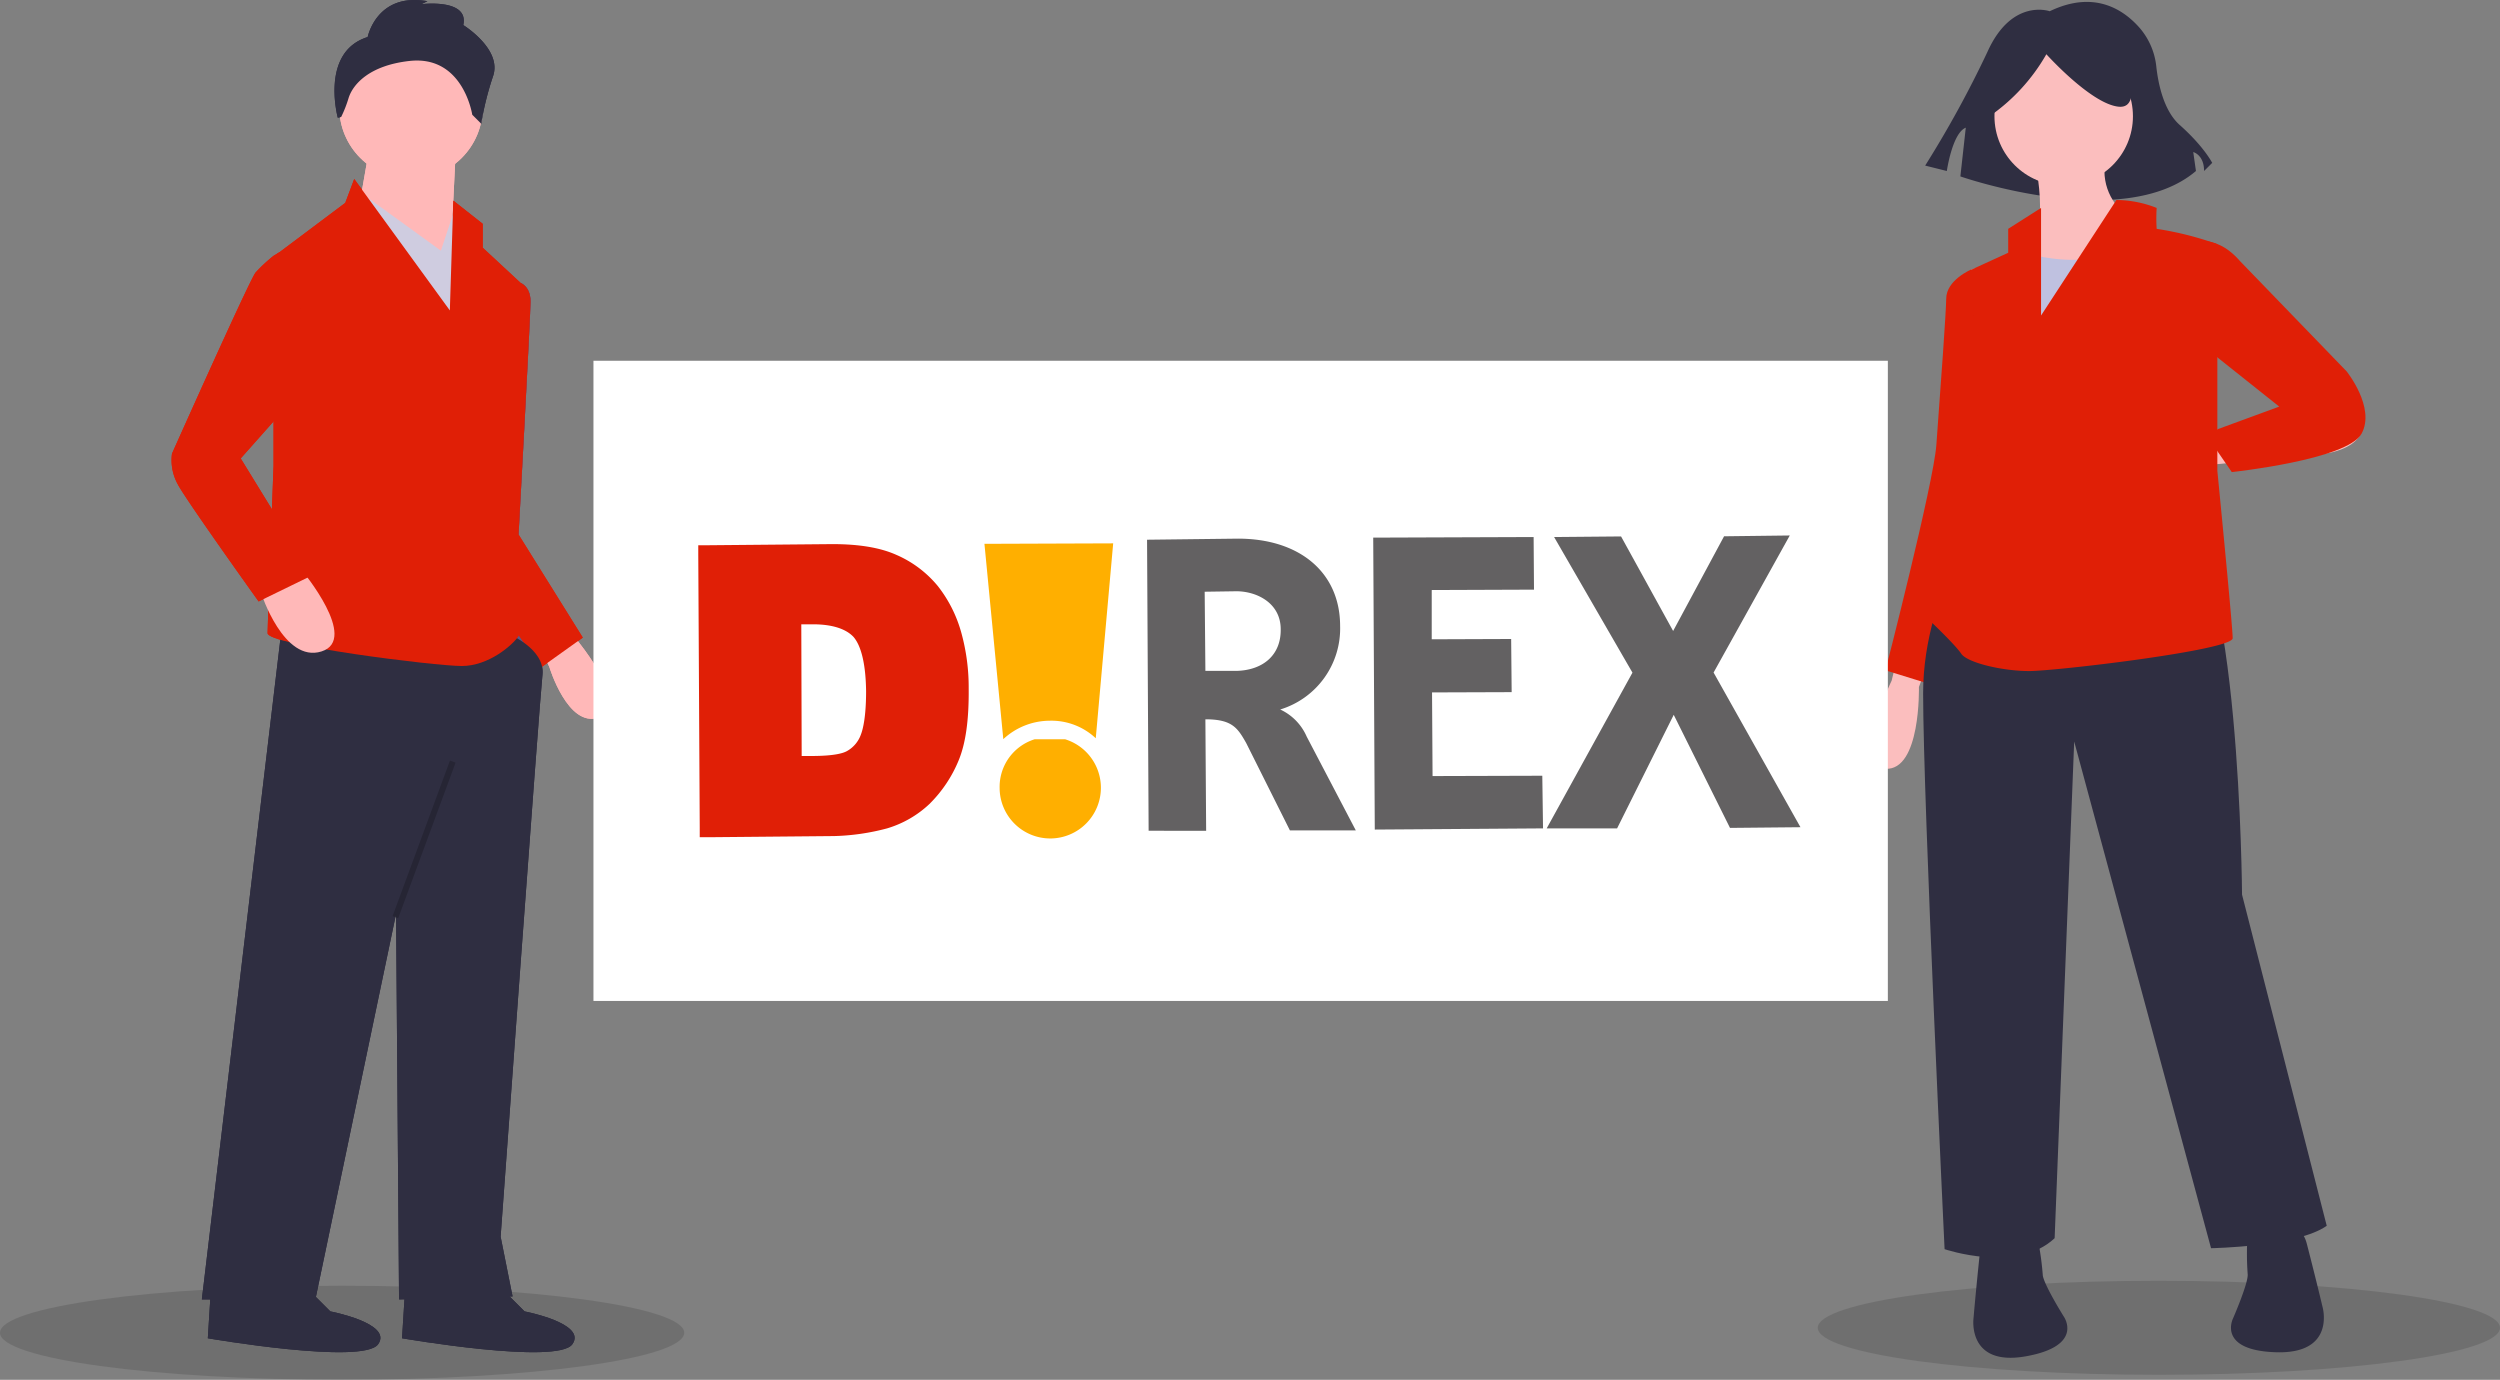
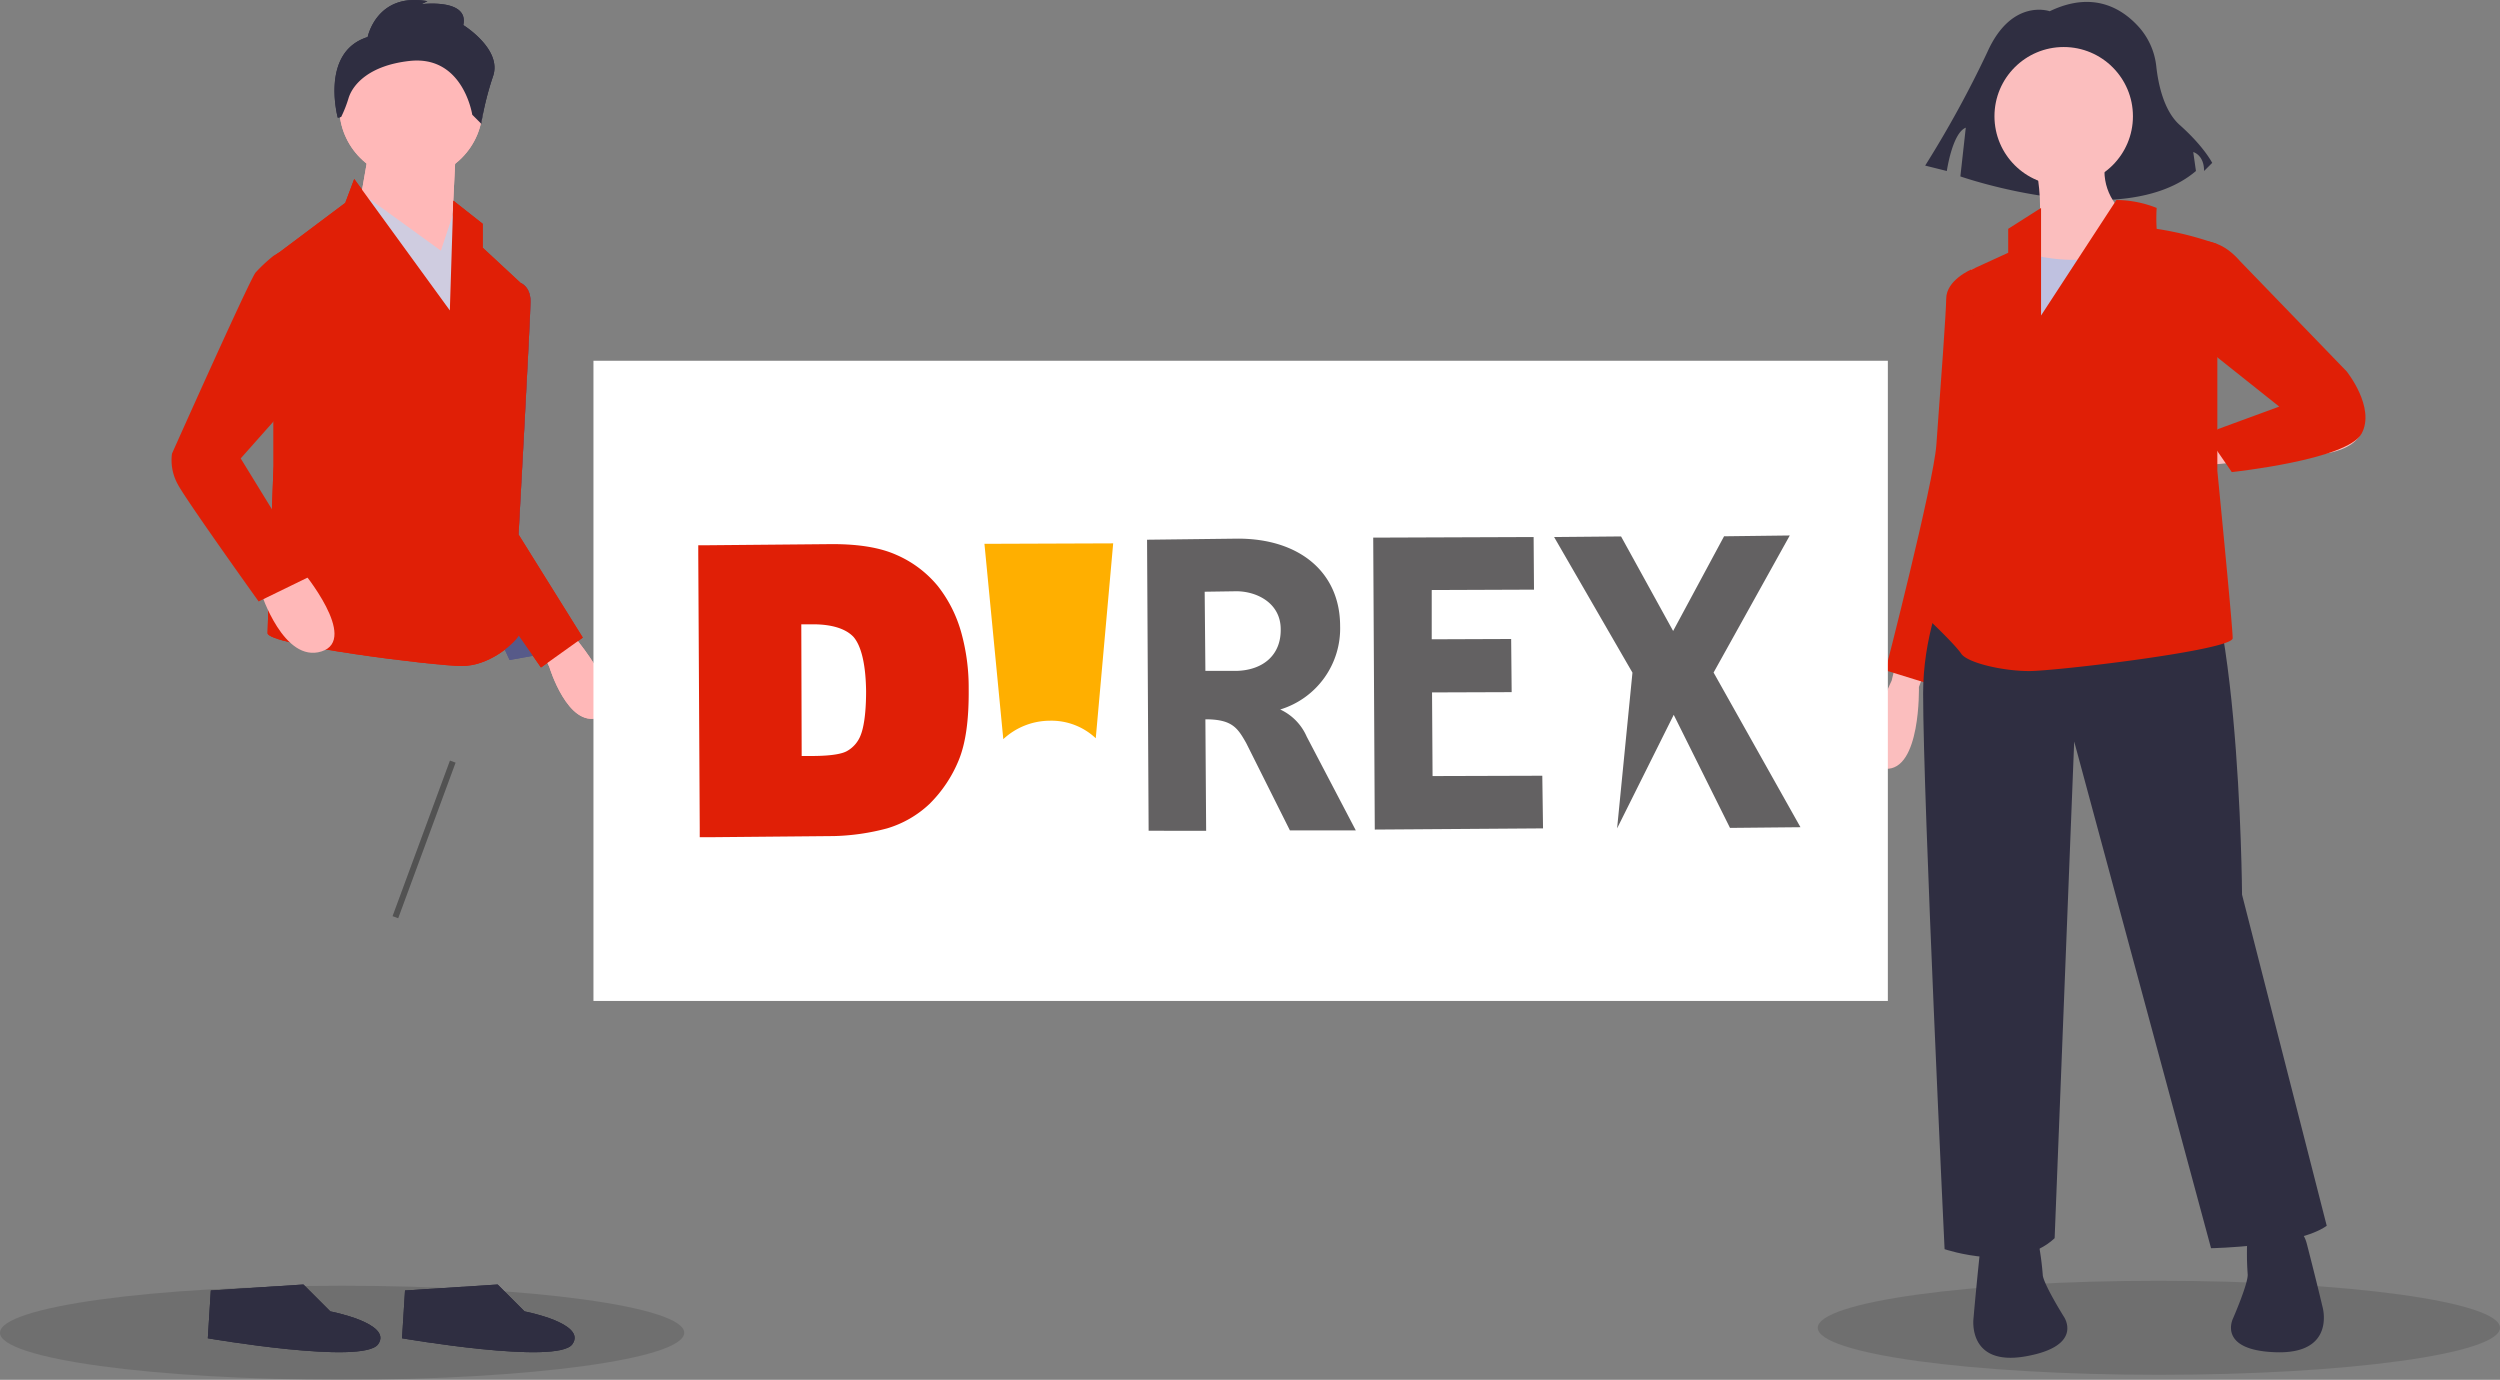
<svg xmlns="http://www.w3.org/2000/svg" width="535" height="295.272" viewBox="0 0 535 295.272">
  <rect x="0" y="0" width="535" height="295.272" fill="#808080" stroke="none" />
  <defs>
    <clipPath id="a">
      <rect width="79" height="85" fill="#e01f06" />
    </clipPath>
    <clipPath id="b">
-       <rect width="26" height="25" transform="translate(0.007 0.423)" fill="#ffaf00" />
-     </clipPath>
+       </clipPath>
  </defs>
  <g transform="translate(-302 -2780.799)">
    <ellipse cx="72.999" cy="10.062" rx="72.999" ry="10.062" transform="translate(691.002 3054.885)" opacity="0.13" />
    <path d="M780.861,188.061s-8.113-2.9-13.328,8.692a228.554,228.554,0,0,1-13.328,24.338l4.636,1.159s1.159-8.113,4.056-9.272l-1.159,10.431s34.769,12.169,50.414-1.159l-.579-4.056s2.318.579,2.318,4.056l1.738-1.738s-1.738-3.477-6.954-8.113c-3.423-3.043-4.6-8.832-5-12.451a15.069,15.069,0,0,0-3.469-8.205C796.738,187.727,790.423,183.457,780.861,188.061Z" transform="translate(-40.219 2595.144)" fill="#2f2e41" />
    <path d="M897.59,336.566s15.266,13.021,17.511,20.654-8.531,8.531-8.531,8.531L883.222,368s-.449,10.776-4.49,12.123-.82-17.82-.82-17.82l22.822-6.426L890.406,345.1Z" transform="translate(-107.709 2512.219)" fill="#fbbebe" />
    <path d="M744.479,366.566l-1.8,23.8L732.8,430.774s-8.98,18.409-1.347,18.858,7.184-17.511,7.184-17.511l14.368-38.166,1.347-26.043Z" transform="translate(-25.99 2495.689)" fill="#fbbebe" />
    <path d="M545.148,681.19V698.7l10.776-2.694-3.143-16.164Z" transform="translate(181.423 2353.485)" fill="#fbbebe" />
    <path d="M673.148,681.19V698.7l10.776-2.694-3.143-16.164Z" transform="translate(110.896 2353.485)" fill="#fbbebe" />
    <circle cx="14.817" cy="14.817" r="14.817" transform="translate(728.815 2790.862)" fill="#fbbebe" />
    <path d="M799.523,256.566s5.388,19.307-3.143,24.247,21.552,8.531,29.635-6.286c0,0-14.368-4.939-10.327-17.96Z" transform="translate(-62.626 2556.299)" fill="#fbbebe" />
    <path d="M772.161,314.464l-2.694-.9s-5.388,2.245-5.388,6.286c0,2.4-1.154,18.428-2.11,31.3-.615,8.279-10.887,48.213-10.887,48.213l10.887,3.365s13.8-32.234,13.8-46.08S772.161,314.464,772.161,314.464Z" transform="translate(-45.591 2524.893)" fill="#e01f06" />
    <path d="M768.048,422.5s-14.817,18.881-14.817,41.781,4.592,118.966,4.592,118.966,15.47,5.286,23.552-2.347l4.184-106.292,29.288,108.435s18.47-.306,24.756-4.8l-18.123-70.861s-.449-74.536-13.919-79.924S768.048,422.5,768.048,422.5Z" transform="translate(-39.682 2464.872)" fill="#2f2e41" />
    <path d="M791.1,774.828s-11.674-6.286-12.572,2.245-1.347,13.919-1.347,13.919-1.347,10.327,11.225,8.082,8.082-8.531,8.082-8.531-4.49-7.184-4.49-8.98A62.376,62.376,0,0,0,791.1,774.828Z" transform="translate(-52.854 2271.971)" fill="#2f2e41" />
    <path d="M903.419,772.917s10.625-7.932,12.766.374,3.377,13.571,3.377,13.571,2.849,10.017-9.917,9.643-9.247-7.252-9.247-7.252,3.386-7.766,3.123-9.542A62.379,62.379,0,0,1,903.419,772.917Z" transform="translate(-120.524 2273.678)" fill="#2f2e41" />
    <path d="M874.925,300.667s5.837-3.143,11.674,3.592l22.822,23.6s6.258,7.762,3.2,13.349-27.771,8.213-27.771,8.213l-5.647-8.213,15.8-5.8-22.77-18.127Z" transform="translate(-105.25 2532.403)" fill="#e01f06" />
-     <path d="M783.916,219.118a40.576,40.576,0,0,0,12.3-13.37s9.626,10.7,15.509,11.231.535-12.835.535-12.835l-10.7-2.674L791.4,202.54l-8.022,5.348Z" transform="translate(-56.294 2586.656)" fill="#2f2e41" />
    <path d="M813.5,294.566s-6.284,9.935-25.143,5.192l-10.7,2.947-1.422.392s1.347,26.941,4.939,31.88,2.694,7.633,1.8,8.082-3.143-.449-1.8,1.8,3.143.9,1.347,2.245-2.694,6.286-2.694,6.286l42.207,5.388s-1.347-17.511,2.245-26.492a115.709,115.709,0,0,0,4.49-12.572l-2.694-22.451Z" transform="translate(-52.355 2535.361)" fill="#bfc1e0" />
    <path d="M286.052,272.858l-16.127,24.715V274.555l-7.033,4.476v5.115l-8.13,3.729,2.375,36.554-11,38.46s5.427,5.143,6.706,7.061,8.775,3.714,14.529,3.714,43.561-4.476,43.561-7.034-3.279-35.807-3.279-35.807V282.316a69.178,69.178,0,0,0-12.986-3.286,34.361,34.361,0,0,1,0-4.476A23.747,23.747,0,0,0,286.052,272.858Z" transform="translate(468.861 2550.742)" fill="#e01f06" />
    <g transform="translate(302 2780.799)">
      <path d="M356.27,429.179l2.712,3.569s9.985,12.758,3.382,14.993-10.551-10.867-10.551-10.867l-1.427-3.04Z" transform="translate(-234.263 -294.169)" fill="#ffb8b8" />
      <path d="M332.315,307.182l1.757-.743s2.079.743,2.079,3.94-2.558,49.874-2.558,49.874l5.115,25.577-7.034,1.279-10.87-23.658Z" transform="translate(-222.622 -245.865)" fill="#575a89" />
      <path d="M332.316,307.182l1.757-.743s2.079.743,2.079,3.94-2.558,49.874-2.558,49.874l13.747,22.06-8.952,6.394-17.584-25.257Z" transform="translate(-222.622 -245.865)" fill="#e01f06" />
-       <path d="M295.351,428.311s8.312,3.2,7.673,8.952-8.952,120.21-8.952,120.21l2.558,12.788-24.3.639-.639-82.484L254.428,570.9h-24.3l17.264-145.147Z" transform="translate(-186.936 -292.822)" fill="#2f2e41" />
      <path d="M321.234,659.823l5.755,5.755s13.428,2.558,10.231,7.034-36.447-1.279-36.447-1.279l.639-10.231Z" transform="translate(-214.738 -384.94)" fill="#2f2e41" />
      <path d="M252.7,659.823l5.755,5.755s13.428,2.558,10.231,7.034-36.447-1.279-36.447-1.279l.639-10.231Z" transform="translate(-187.766 -384.94)" fill="#2f2e41" />
      <circle cx="15.346" cy="15.346" r="15.346" transform="translate(72.608 7.607)" fill="#ffb8b8" />
      <path d="M147.154,52.609l-1.279,26.216L126.053,67.316l2.557-14.707Z" transform="translate(-49.609 -20.705)" fill="#ffb8b8" />
      <path d="M125,66.316l18.543,13.428,3.2-9.592L152.493,85.5l-3.2,27.495Z" transform="translate(-49.194 -26.099)" fill="#cfcce0" />
      <path d="M271.87,269.708l20.461,28.134.741-23.5,6.293,4.96v5.115l8.952,8.312-3.2,31.971-.639,37.725s3.836,3.2,2.558,5.115-6.394,6.394-12.149,6.394-41.562-4.476-41.562-7.034,1.279-35.807,1.279-35.807V286.332l15.346-11.509Z" transform="translate(-196.065 -231.409)" fill="#e01f06" />
      <path d="M92.313,235.273l8.313,12.149,3.2-14.067L99.986,230.8Z" transform="translate(-37.33 -110.831)" fill="#ffb8b8" />
      <rect width="35.492" height="1.279" transform="matrix(0.346, -0.938, 0.938, 0.346, 84.012, 196.058)" opacity="0.2" />
      <path d="M284.041,214.481s1.918-9.591,12.788-7.673l-1.279.639s10.231-1.279,8.952,4.476c0,0,8.312,5.115,6.394,10.87a65.062,65.062,0,0,0-2.558,10.231l-1.918-1.918S304.5,218.318,292.993,219.6c-8.632.959-12.149,5.035-13.048,7.973a25.951,25.951,0,0,1-1.58,4.019l-.718.158S273.81,217.678,284.041,214.481Z" transform="translate(-205.359 -206.555)" fill="#2f2e41" />
-       <path d="M248.3,295.837l-5.821-.216-1.213.726a33.713,33.713,0,0,0-3.836,3.571c-1.279,1.53-17.9,38.769-17.9,38.769a10.67,10.67,0,0,0,1.279,6.632c1.918,3.571,17.264,25,17.264,25l11.509-5.611-15.346-25,10.87-12.243Z" transform="translate(-182.724 -241.607)" fill="#e01f06" />
    </g>
    <ellipse cx="73.212" cy="10.062" rx="73.212" ry="10.062" transform="translate(302 3055.947)" opacity="0.13" />
    <path d="M356.27,429.179l2.712,3.569s9.985,12.758,3.382,14.993-10.551-10.867-10.551-10.867l-1.427-3.04Z" transform="translate(67.737 2486.629)" fill="#ffb8b8" />
    <path d="M332.315,307.182l1.757-.743s2.079.743,2.079,3.94-2.558,49.874-2.558,49.874l5.115,25.577-7.034,1.279-10.87-23.658Z" transform="translate(79.378 2534.935)" fill="#575a89" />
    <path d="M332.316,307.182l1.757-.743s2.079.743,2.079,3.94-2.558,49.874-2.558,49.874l13.747,22.06-8.952,6.394-17.584-25.257Z" transform="translate(79.378 2534.935)" fill="#e01f06" />
-     <path d="M295.351,428.311s8.312,3.2,7.673,8.952-8.952,120.21-8.952,120.21l2.558,12.788-24.3.639-.639-82.484L254.428,570.9h-24.3l17.264-145.147Z" transform="translate(115.064 2487.978)" fill="#2f2e41" />
    <path d="M321.234,659.823l5.755,5.755s13.428,2.558,10.231,7.034-36.447-1.279-36.447-1.279l.639-10.231Z" transform="translate(87.262 2395.858)" fill="#2f2e41" />
    <path d="M252.7,659.823l5.755,5.755s13.428,2.558,10.231,7.034-36.447-1.279-36.447-1.279l.639-10.231Z" transform="translate(114.234 2395.858)" fill="#2f2e41" />
    <circle cx="15.346" cy="15.346" r="15.346" transform="translate(374.608 2788.406)" fill="#ffb8b8" />
    <path d="M147.154,52.609l-1.279,26.216L126.053,67.316l2.557-14.707Z" transform="translate(252.391 2760.094)" fill="#ffb8b8" />
    <path d="M125,66.316l18.543,13.428,3.2-9.592L152.493,85.5l-3.2,27.495Z" transform="translate(252.806 2754.699)" fill="#cfcce0" />
    <path d="M271.87,269.708l20.461,28.134.741-23.5,6.293,4.96v5.115l8.952,8.312-3.2,31.971-.639,37.725s3.836,3.2,2.558,5.115-6.394,6.394-12.149,6.394-41.562-4.476-41.562-7.034,1.279-35.807,1.279-35.807V286.332l15.346-11.509Z" transform="translate(105.935 2549.39)" fill="#e01f06" />
    <rect width="35.492" height="1.279" transform="matrix(0.346, -0.938, 0.938, 0.346, 386.012, 2976.856)" opacity="0.2" />
    <path d="M284.041,214.481s1.918-9.591,12.788-7.673l-1.279.639s10.231-1.279,8.952,4.476c0,0,8.312,5.115,6.394,10.87a65.062,65.062,0,0,0-2.558,10.231l-1.918-1.918S304.5,218.318,292.993,219.6c-8.632.959-12.149,5.035-13.048,7.973a25.951,25.951,0,0,1-1.58,4.019l-.718.158S273.81,217.678,284.041,214.481Z" transform="translate(96.641 2574.244)" fill="#2f2e41" />
    <path d="M357.6,429.179l3.326,4.114s12.248,14.706,4.148,17.283-12.941-12.527-12.941-12.527l-1.75-3.5Z" transform="translate(5.736 2469.629)" fill="#ffb8b8" />
    <path d="M248.3,295.837l-5.821-.216-1.213.726a33.713,33.713,0,0,0-3.836,3.571c-1.279,1.53-17.9,38.769-17.9,38.769a10.67,10.67,0,0,0,1.279,6.632c1.918,3.571,17.264,25,17.264,25l11.509-5.611-15.346-25,10.87-12.243Z" transform="translate(119.275 2539.191)" fill="#e01f06" />
    <rect width="277" height="137" transform="translate(429 2858)" fill="#fff" />
    <g transform="translate(6299 -2927)">
      <path d="M309.9,313.844a13.864,13.864,0,0,1,9.884,3.751l3.728-41.706-27.551.1,4.035,41.8A14.682,14.682,0,0,1,309.9,313.844Z" transform="translate(-6082.291 5548.189)" fill="#ffaf00" />
      <path d="M345.126,337.791l-9.364-18.711c-1.832-3.234-3-5.07-8.726-5.07l.163,23.854H314.89l-.337-62.283,19.377-.232c13.229-.024,21.939,7.2,21.939,18.713a18.116,18.116,0,0,1-12.821,17.85,11.409,11.409,0,0,1,5.664,5.793l10.519,20.087Zm-11.471-51.182-6.772.1.153,16.942h6.618c5.664-.131,9.587-3.341,9.5-8.92C343.152,289.124,338.029,286.609,333.655,286.609Z" transform="translate(-6066.083 5547.719)" fill="#636162" />
      <path d="M340.745,337.769l-.333-62.476,34.326-.127.08,11.258-21.887.084v10.541l17-.064.107,11.374L353,308.418l.111,17.9,23.483-.071.157,11.267Z" transform="translate(-6043.543 5547.559)" fill="#636162" />
-       <path d="M399.473,337.567l-12.042-24.2-12.119,24.3H360.247L378.6,304.344l-16.768-29.022,14.329-.129,11.144,20.231,10.9-20.262,14.062-.174-16.306,29.332,18.591,33.1Z" transform="translate(-6026.254 5547.403)" fill="#636162" />
+       <path d="M399.473,337.567l-12.042-24.2-12.119,24.3L378.6,304.344l-16.768-29.022,14.329-.129,11.144,20.231,10.9-20.262,14.062-.174-16.306,29.332,18.591,33.1Z" transform="translate(-6026.254 5547.403)" fill="#636162" />
      <g transform="translate(-5867 5814)" clip-path="url(#a)">
        <path d="M292.34,338.451a48.309,48.309,0,0,0,11.314-1.647,22.558,22.558,0,0,0,9.048-5.212,28.094,28.094,0,0,0,6.289-9.409c1.494-3.65,2.186-8.681,2.119-15.318a43.91,43.91,0,0,0-1.522-11.728,28.33,28.33,0,0,0-5.057-10.154,23.633,23.633,0,0,0-8.879-6.7c-3.468-1.559-8-2.31-13.73-2.31l-26.807.245h-1.875v1.926l.314,58.556v2h1.894Zm4.157-42.576c1.149,1.35,2.564,4.436,2.658,11.541,0,5.478-.655,8.145-1.132,9.364a6.537,6.537,0,0,1-2.972,3.489c-.912.511-2.879,1.011-7.181,1.046h-2.5l-.082-28.181h2.465C291.921,293.133,294.872,294.109,296.5,295.874Zm42.123,43.091a10.854,10.854,0,1,0-.2-21.707,10.666,10.666,0,0,0-10.689,10.887A10.839,10.839,0,0,0,338.62,338.965Z" transform="translate(-243.811 -265.734)" fill="#e01f06" />
      </g>
      <g transform="translate(-5785.007 5865.576)" clip-path="url(#b)">
        <path d="M292.34,338.451a48.309,48.309,0,0,0,11.314-1.647,22.558,22.558,0,0,0,9.048-5.212,28.094,28.094,0,0,0,6.289-9.409c1.494-3.65,2.186-8.681,2.119-15.318a43.91,43.91,0,0,0-1.522-11.728,28.33,28.33,0,0,0-5.057-10.154,23.633,23.633,0,0,0-8.879-6.7c-3.468-1.559-8-2.31-13.73-2.31l-26.807.245h-1.875v1.926l.314,58.556v2h1.894Zm4.157-42.576c1.149,1.35,2.564,4.436,2.658,11.541,0,5.478-.655,8.145-1.132,9.364a6.537,6.537,0,0,1-2.972,3.489c-.912.511-2.879,1.011-7.181,1.046h-2.5l-.082-28.181h2.465C291.921,293.133,294.872,294.109,296.5,295.874Zm42.123,43.091a10.854,10.854,0,1,0-.2-21.707,10.666,10.666,0,0,0-10.689,10.887A10.839,10.839,0,0,0,338.62,338.965Z" transform="translate(-325.804 -317.311)" fill="#ffaf00" />
      </g>
    </g>
  </g>
</svg>